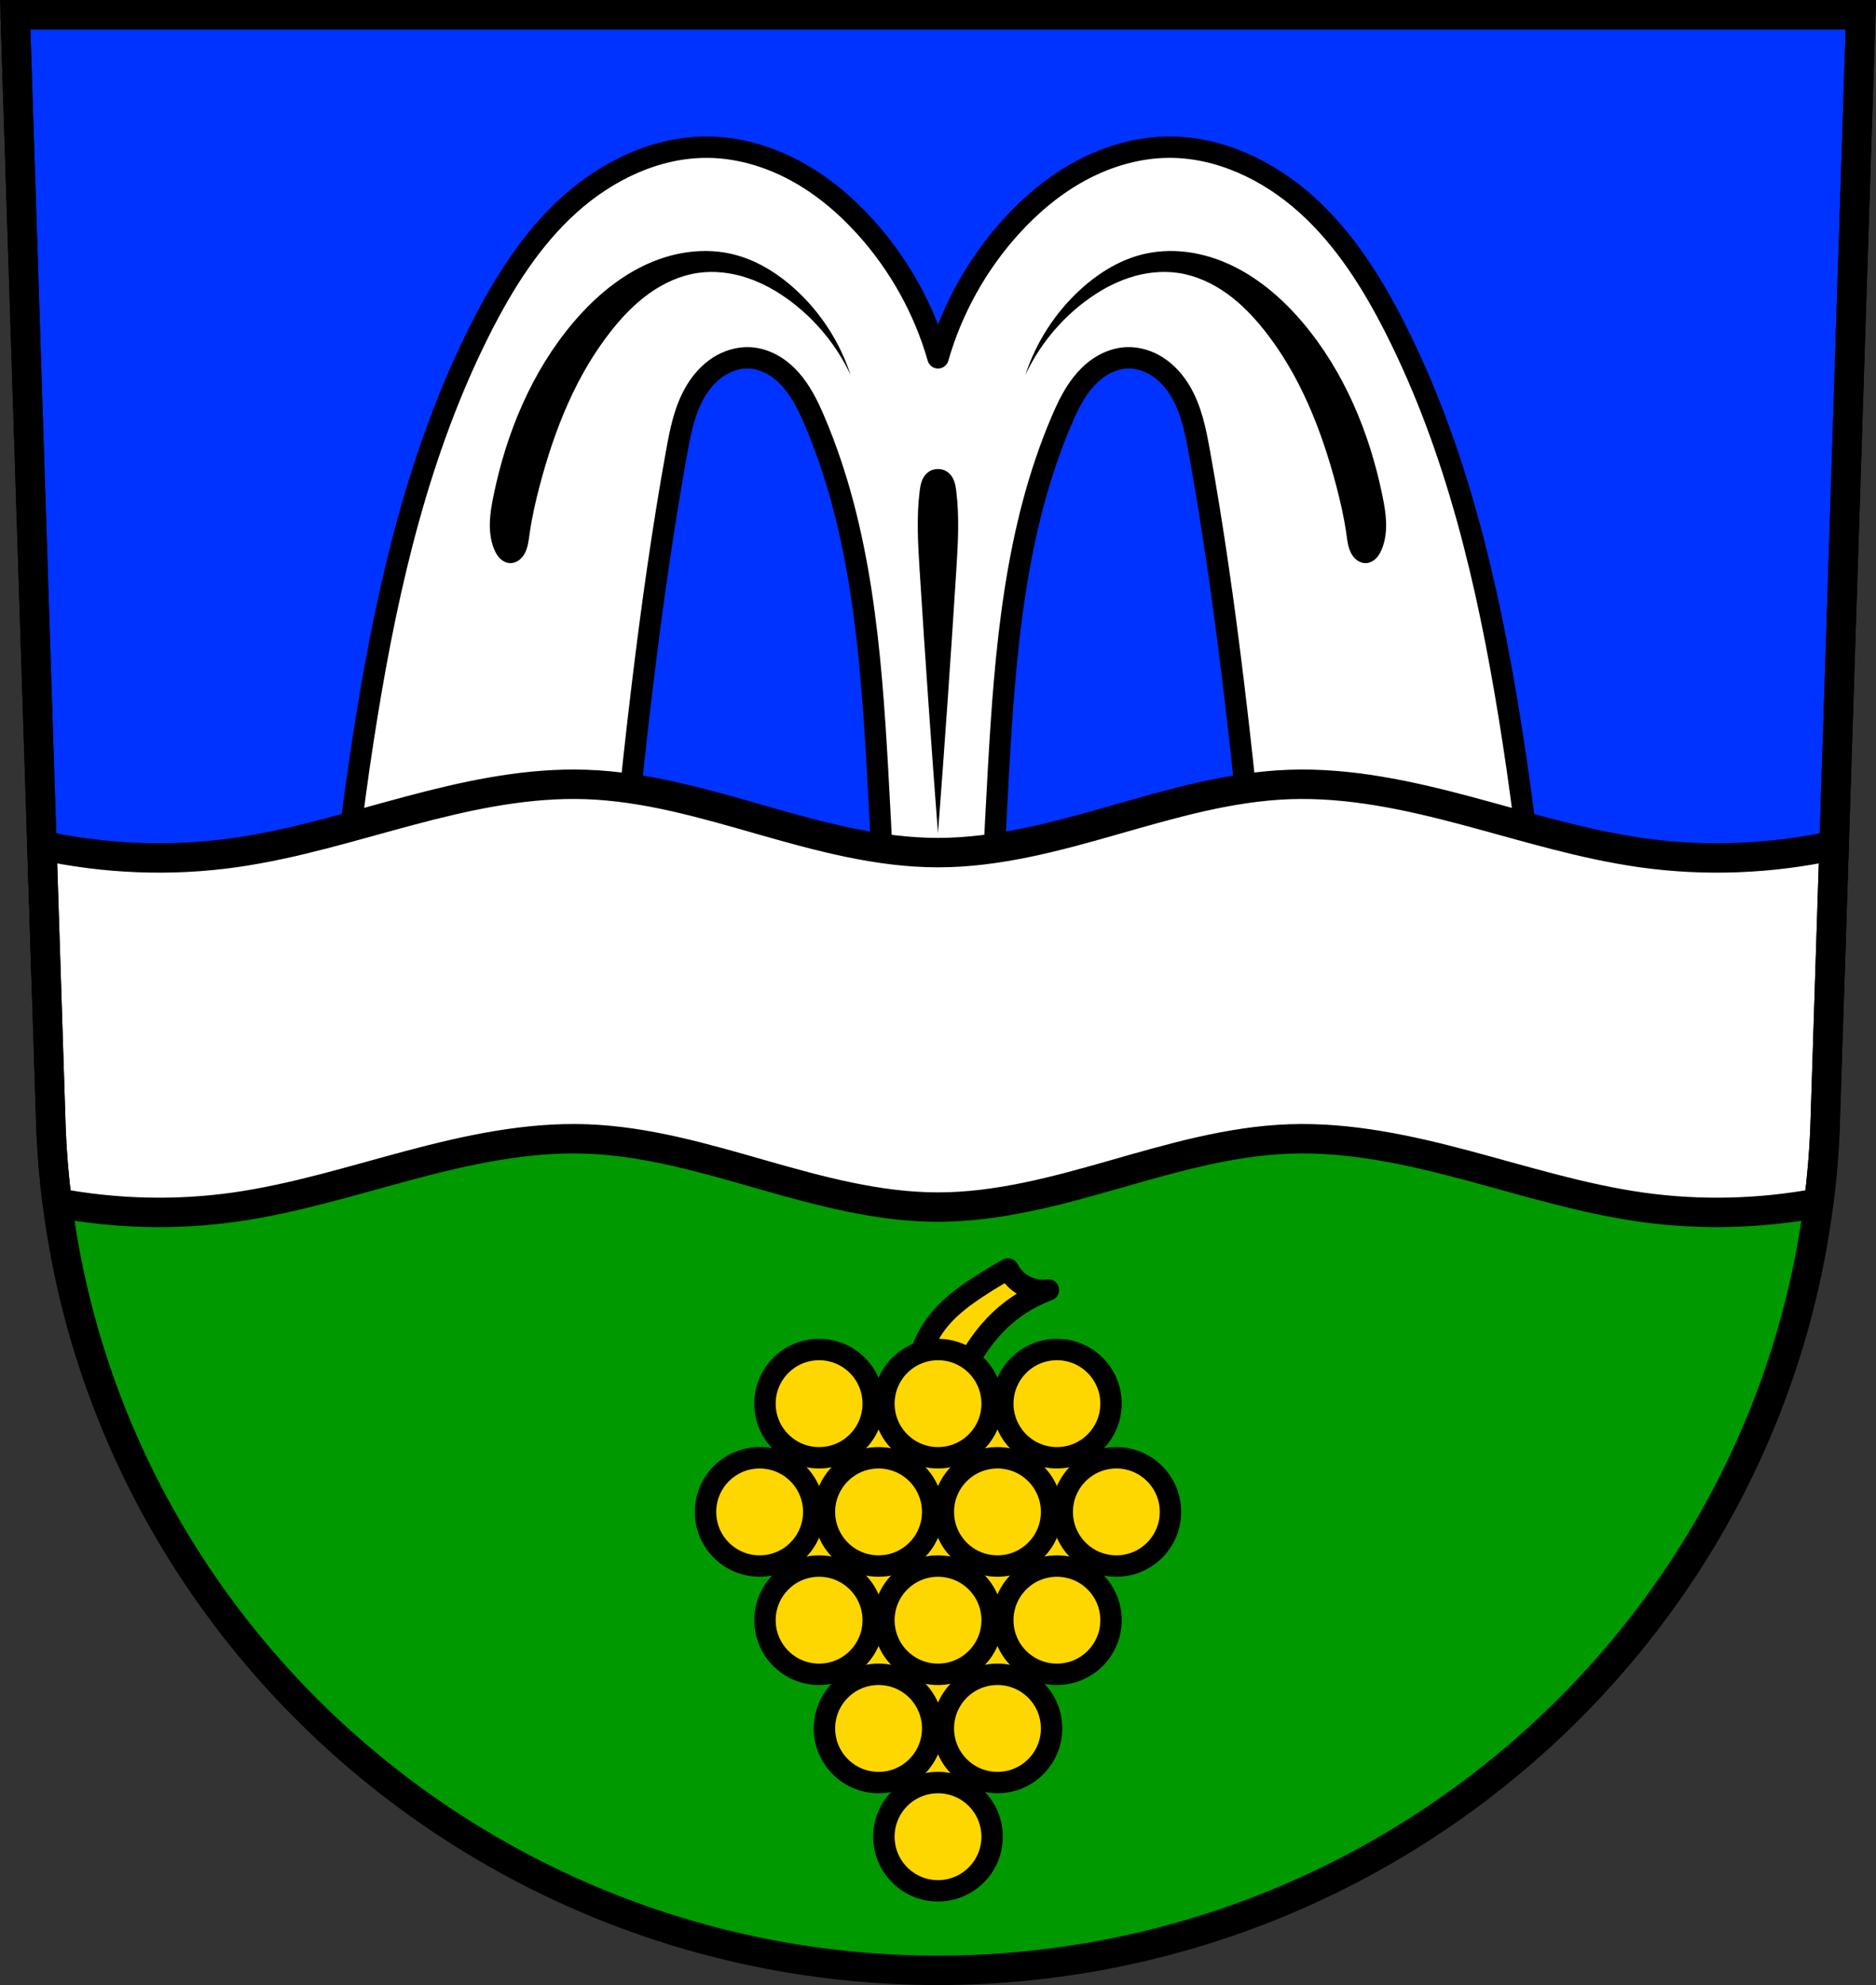
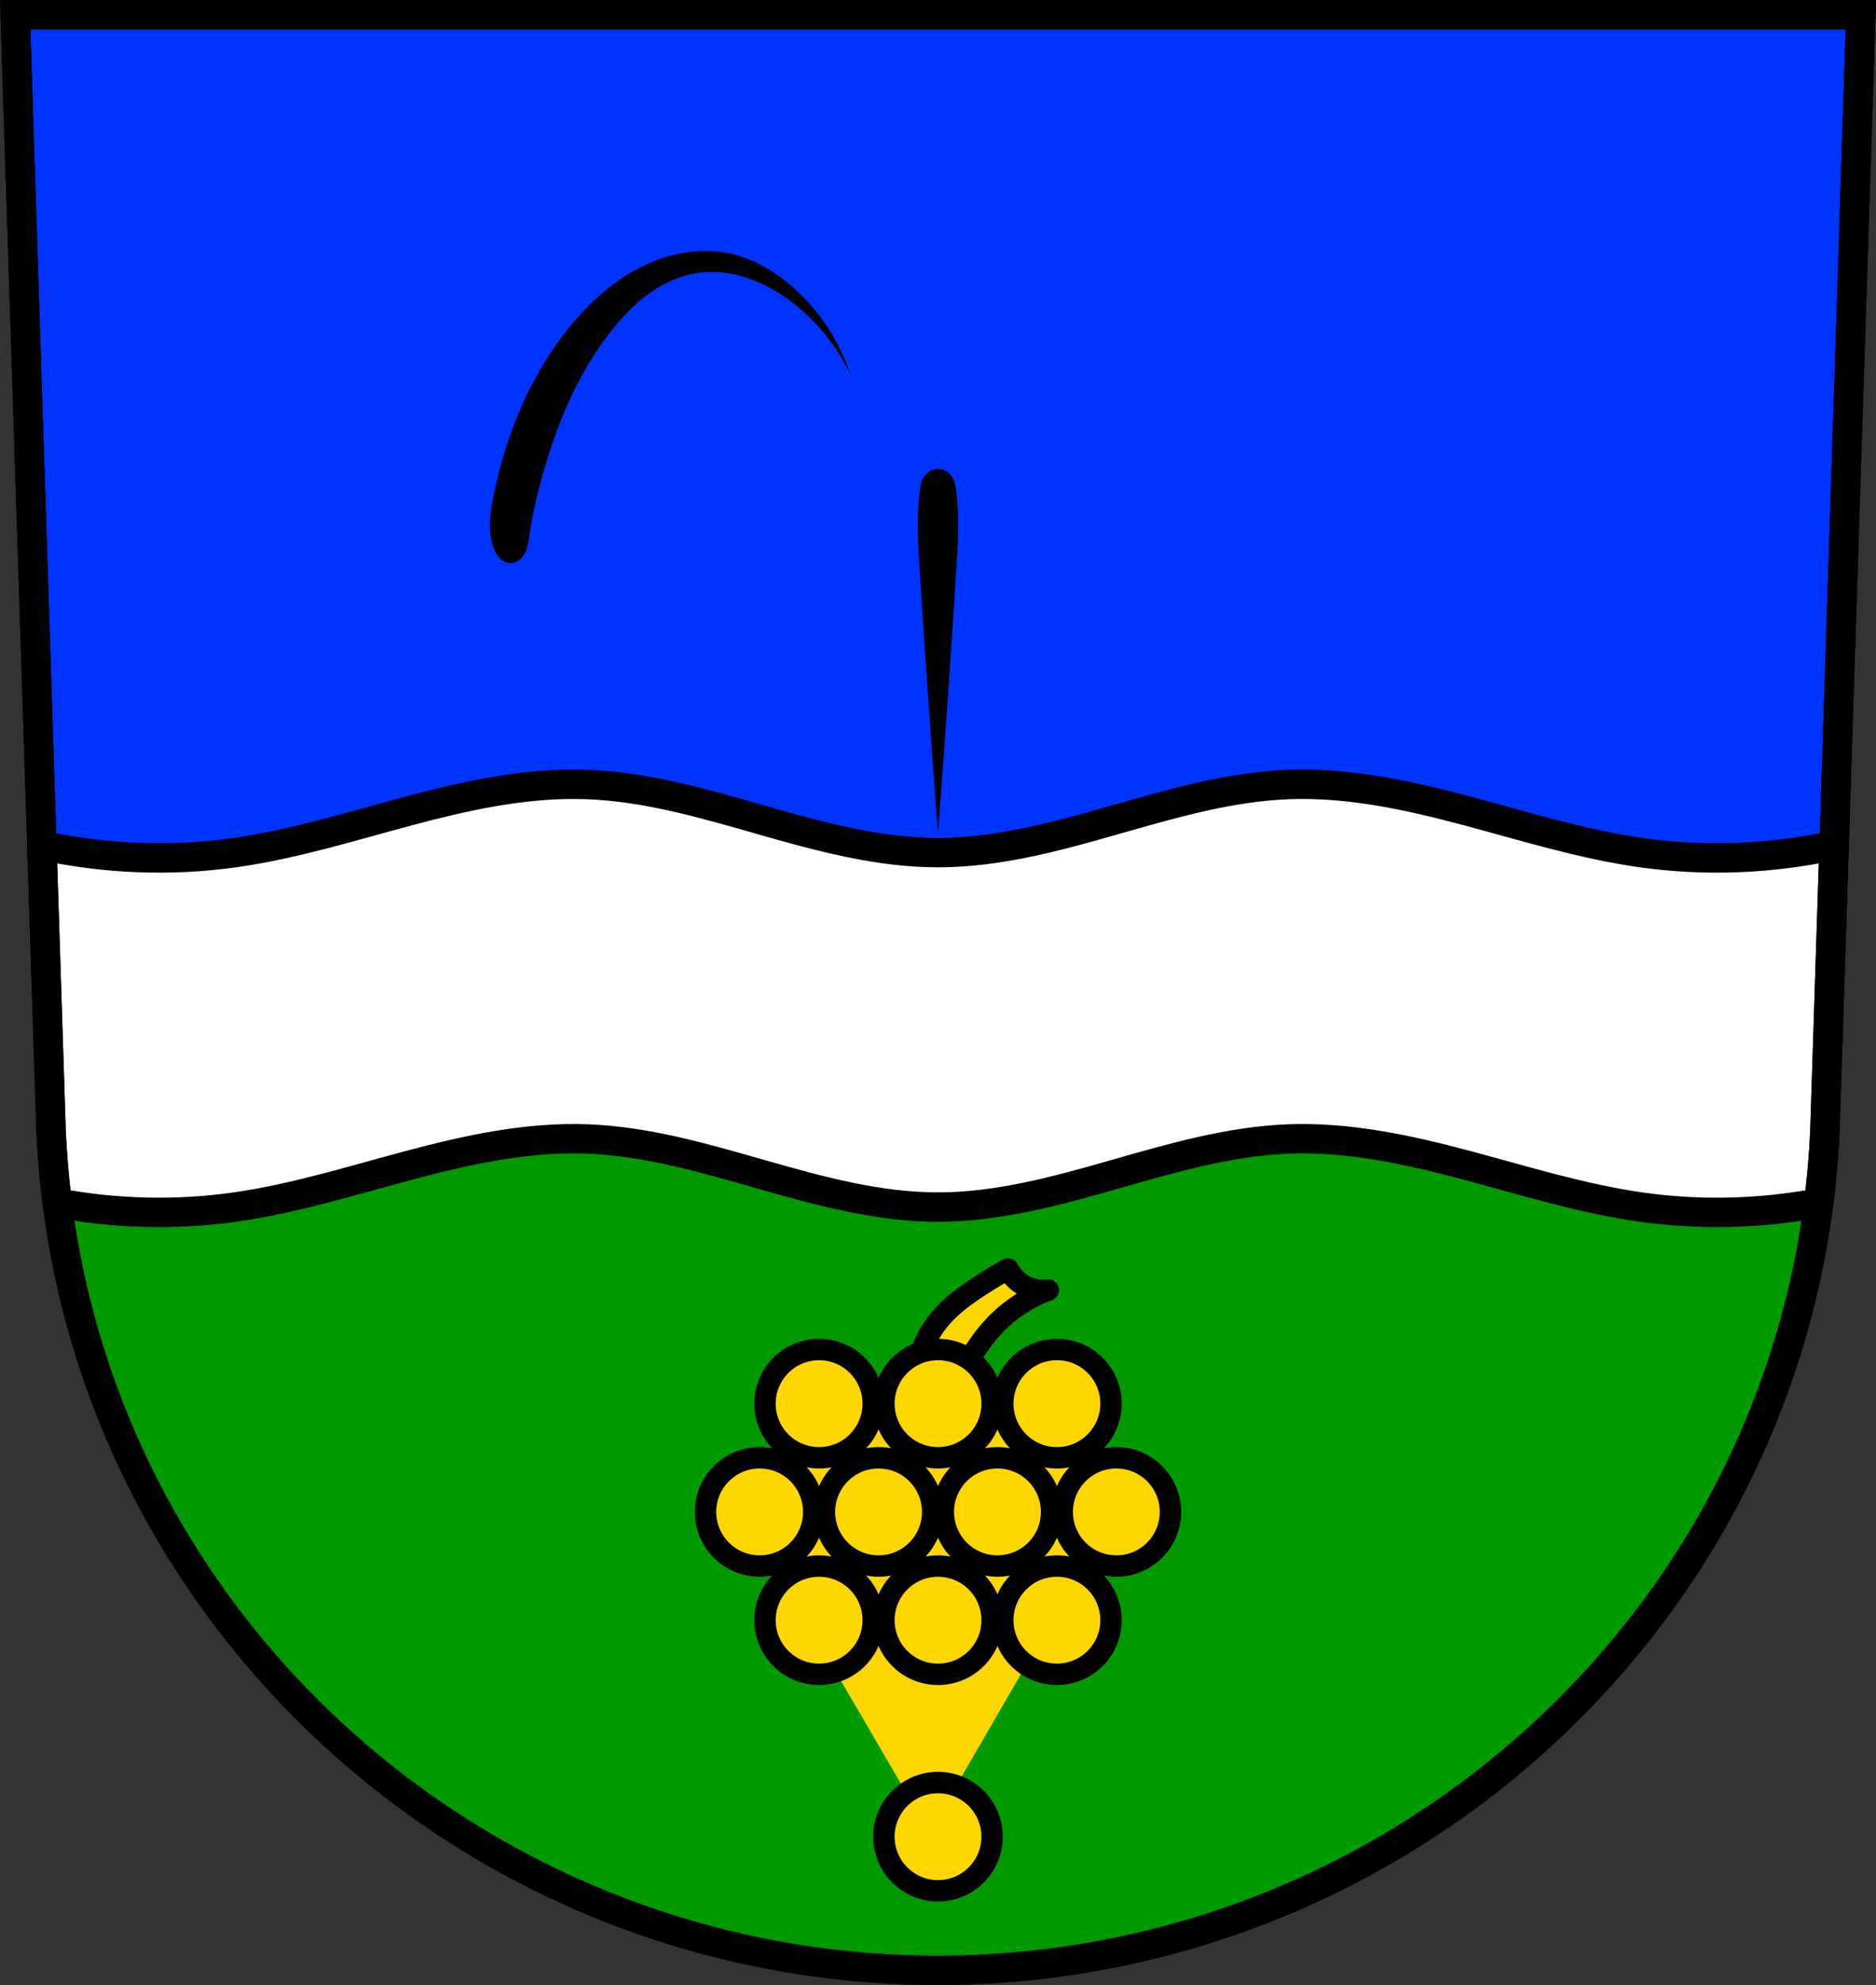
<svg xmlns="http://www.w3.org/2000/svg" width="701.33" height="741.77" viewBox="0 0 701.334 741.769">
  <rect x="0" y="0" width="701.334" height="741.769" fill="#333333" stroke="none" />
  <g transform="translate(-13.161-39.478)">
    <g fill-rule="evenodd">
      <path d="m18.841 44.978l13.398 416.62c7.415 175.25 153.92 314.05 331.59 314.14 177.51-.215 324.07-139.06 331.59-314.14l13.398-416.62h-344.98z" fill="#090" />
      <path d="m318.21 563.16l-26.313 43.26 68.68 117.74 73.14-126.21-28.543-37.02-86.966 2.23" fill="#ffd700" />
    </g>
    <path d="m5.68 5.5l11.584 360.23h666.81l11.584-360.23h-344.98-345z" transform="translate(13.161 39.478)" fill="#03f" stroke="#000" stroke-linecap="round" stroke-width="11" />
    <g transform="translate(845.2 39.478)" fill-rule="evenodd">
-       <path d="m-567.33 54.996c-19.13-.205-37.596 8.661-51.814 21.467-14.218 12.806-24.604 29.321-33.24 46.4-22.793 45.06-34.435 94.93-42.527 144.77-4.239 26.11-7.56 52.37-9.953 78.72l102.25 19.908c2.74-37.18 6.362-74.29 10.859-111.3 3.494-28.755 7.519-57.45 12.668-85.959 1.446-8.01 3.055-16.198 7.297-23.14 2.121-3.472 4.9-6.583 8.311-8.803 3.41-2.22 7.472-3.515 11.537-3.344 2.986.126 5.915 1.034 8.535 2.471 2.62 1.437 4.938 3.393 6.928 5.623 3.98 4.459 6.621 9.936 8.967 15.434 17.411 40.809 21.01 85.999 23.527 130.29 1.523 26.828 2.73 53.675 3.619 80.53l19-5.43 19 5.43c.889-26.857 2.096-53.703 3.619-80.53 2.515-44.3 6.116-89.49 23.527-130.3 2.345-5.497 4.987-10.973 8.967-15.432 1.99-2.23 4.307-4.186 6.928-5.623 2.62-1.437 5.549-2.345 8.535-2.471 4.065-.172 8.129 1.124 11.539 3.344 3.41 2.22 6.188 5.33 8.309 8.803 4.242 6.945 5.85 15.13 7.297 23.14 5.149 28.505 9.174 57.2 12.668 85.959 4.497 37.01 8.119 74.12 10.859 111.3l102.25-19.908c-2.394-26.346-5.714-52.608-9.953-78.72-8.092-49.847-19.735-99.71-42.527-144.77-8.637-17.08-19.02-33.59-33.24-46.4-14.218-12.806-32.682-21.672-51.816-21.467-11.313.121-22.489 3.393-32.459 8.74-9.97 5.347-18.768 12.727-26.355 21.12-12.604 13.941-21.966 30.795-27.14 48.861-5.178-18.07-14.543-34.92-27.15-48.861-7.587-8.393-16.385-15.772-26.355-21.12-9.97-5.347-21.15-8.619-32.459-8.74z" fill="#fff" stroke="#000" stroke-linejoin="round" stroke-width="8" />
-       <path d="m-567.9 93.79c-5.146-.055-10.314.745-15.242 2.246-13.679 4.166-25.306 13.515-34.551 24.424-15.551 18.351-25.06 41.29-29.865 64.859-.662 3.247-1.242 6.524-1.348 9.836-.106 3.312.273 6.676 1.477 9.764.52 1.336 1.206 2.63 2.205 3.658.999 1.028 2.344 1.771 3.775 1.844 1.202.061 2.402-.356 3.379-1.059.977-.702 1.738-1.678 2.289-2.748 1.102-2.139 1.37-4.593 1.701-6.977.865-6.218 2.27-12.349 3.877-18.418 5.476-20.673 13.506-41.04 26.807-57.781 4.105-5.169 8.719-9.986 14.09-13.818 5.374-3.832 11.545-6.66 18.07-7.627 6.141-.909 12.472-.151 18.369 1.787 5.898 1.939 11.376 5.03 16.348 8.75 9.595 7.173 17.386 16.74 22.469 27.588-3.999-12.289-11.265-23.499-20.85-32.17-6.797-6.148-14.887-11.08-23.826-13.11-3.01-.682-6.094-1.022-9.182-1.055m173.05 0c-3.087.033-6.167.373-9.182 1.055-8.94 2.02-17.03 6.957-23.828 13.11-9.584 8.669-16.848 19.879-20.848 32.17 5.083-10.848 12.874-20.415 22.469-27.588 4.972-3.717 10.45-6.811 16.348-8.75 5.898-1.939 12.228-2.697 18.369-1.787 6.529.967 12.7 3.795 18.07 7.627 5.374 3.832 9.988 8.65 14.09 13.818 13.301 16.746 21.329 37.11 26.805 57.781 1.607 6.068 3.01 12.2 3.879 18.418.331 2.383.6 4.837 1.701 6.977.551 1.07 1.312 2.046 2.289 2.748.977.702 2.177 1.119 3.379 1.059 1.432-.072 2.776-.816 3.775-1.844.999-1.028 1.685-2.323 2.205-3.658 1.203-3.087 1.583-6.452 1.477-9.764-.106-3.312-.685-6.589-1.348-9.836-4.809-23.569-14.314-46.508-29.865-64.859-9.245-10.909-20.872-20.258-34.551-24.424-4.928-1.501-10.1-2.301-15.242-2.246m-86.52 81.47c-1.132 0-2.329.277-3.277.896-1.174.767-2.112 1.945-2.645 3.271-.532 1.326-.753 2.756-.93 4.174-1.218 9.769-.62 19.662 0 29.486 2.067 32.778 4.352 65.54 6.852 98.29 2.5-32.747 4.783-65.51 6.85-98.29.62-9.825 1.218-19.718 0-29.486-.177-1.418-.396-2.847-.928-4.174-.532-1.326-1.472-2.504-2.646-3.271-.948-.619-2.144-.896-3.275-.896" />
+       <path d="m-567.9 93.79c-5.146-.055-10.314.745-15.242 2.246-13.679 4.166-25.306 13.515-34.551 24.424-15.551 18.351-25.06 41.29-29.865 64.859-.662 3.247-1.242 6.524-1.348 9.836-.106 3.312.273 6.676 1.477 9.764.52 1.336 1.206 2.63 2.205 3.658.999 1.028 2.344 1.771 3.775 1.844 1.202.061 2.402-.356 3.379-1.059.977-.702 1.738-1.678 2.289-2.748 1.102-2.139 1.37-4.593 1.701-6.977.865-6.218 2.27-12.349 3.877-18.418 5.476-20.673 13.506-41.04 26.807-57.781 4.105-5.169 8.719-9.986 14.09-13.818 5.374-3.832 11.545-6.66 18.07-7.627 6.141-.909 12.472-.151 18.369 1.787 5.898 1.939 11.376 5.03 16.348 8.75 9.595 7.173 17.386 16.74 22.469 27.588-3.999-12.289-11.265-23.499-20.85-32.17-6.797-6.148-14.887-11.08-23.826-13.11-3.01-.682-6.094-1.022-9.182-1.055m173.05 0m-86.52 81.47c-1.132 0-2.329.277-3.277.896-1.174.767-2.112 1.945-2.645 3.271-.532 1.326-.753 2.756-.93 4.174-1.218 9.769-.62 19.662 0 29.486 2.067 32.778 4.352 65.54 6.852 98.29 2.5-32.747 4.783-65.51 6.85-98.29.62-9.825 1.218-19.718 0-29.486-.177-1.418-.396-2.847-.928-4.174-.532-1.326-1.472-2.504-2.646-3.271-.948-.619-2.144-.896-3.275-.896" />
    </g>
    <g stroke="#000">
      <g fill-rule="evenodd" stroke-width="11">
        <path d="m215.05 293.05c-20.946-.098-41.703 4.494-61.979 9.898-21.627 5.764-43.09 12.501-65.25 15.645-23.963 3.399-48.51 2.4-72.16-2.705l3.416 106.24c.39 9.228 1.17 18.354 2.316 27.365 21.874 4.084 44.4 4.682 66.43 1.557 22.16-3.143 43.623-9.878 65.25-15.643 21.627-5.764 43.801-10.606 66.17-9.816 22.365.789 44.1 7.17 65.62 13.314 21.519 6.144 43.42 12.145 65.799 12.145 22.379 0 44.28-6 65.797-12.145 21.519-6.144 43.26-12.525 65.62-13.314 22.368-.789 44.543 4.052 66.17 9.816 21.627 5.764 43.09 12.499 65.25 15.643 22.03 3.124 44.545 2.528 66.41-1.553 1.153-9.01 1.94-18.14 2.336-27.369l3.416-106.24c-23.656 5.105-48.2 6.104-72.16 2.705-22.16-3.143-43.623-9.88-65.25-15.645-21.627-5.764-43.801-10.606-66.17-9.816-22.365.789-44.1 7.17-65.62 13.314-21.519 6.144-43.42 12.146-65.797 12.146-22.379 0-44.28-6-65.799-12.146-21.519-6.144-43.26-12.525-65.62-13.314-1.398-.049-2.795-.076-4.191-.082z" transform="translate(13.161 39.478)" fill="#fff" stroke-linejoin="round" />
        <path d="m18.84 44.978l13.398 416.62c7.415 175.25 153.92 314.05 331.59 314.14 177.51-.215 324.07-139.06 331.59-314.14l13.398-416.62h-344.98z" fill="none" />
      </g>
      <g transform="translate(839.44)" fill="#ffd700" stroke-linejoin="round" stroke-width="8">
        <path d="m-483.68 551.67c1.153-7.313 4.398-14.283 9.252-19.874 3.895-4.487 8.742-8.04 13.706-11.308 3.683-2.423 7.456-4.709 11.307-6.853 1.104 2.192 2.771 4.098 4.797 5.482 2.972 2.031 6.715 2.905 10.28 2.399-7.642 2.831-14.618 7.442-20.22 13.363-2.688 2.843-5.057 5.976-7.196 9.252-3.302 5.057-6.06 10.465-8.224 16.1l-13.706-8.566z" fill-rule="evenodd" />
        <g transform="translate(.227)" stroke-linecap="round">
          <circle cx="-498.06" cy="604.43" r="20.227" />
          <circle cx="-453.61" cy="604.43" r="20.227" />
          <circle cx="-542.52" cy="604.43" r="20.227" />
          <circle cx="-409.16" cy="604.43" r="20.227" />
        </g>
        <g stroke-linecap="round">
          <g transform="translate(-18.756-23.804)">
            <circle cx="-501.31" cy="587.78" r="20.227" />
            <circle cx="-456.85" cy="587.78" r="20.227" />
            <circle cx="-412.4" cy="587.78" r="20.227" />
          </g>
          <g transform="translate(-18.756 57.11)">
            <circle cx="-501.31" cy="587.78" r="20.227" />
            <circle cx="-456.85" cy="587.78" r="20.227" />
            <circle cx="-412.4" cy="587.78" r="20.227" />
          </g>
          <g transform="translate(-55.46-12.774)">
-             <circle cx="-442.37" cy="698.11" r="20.227" />
-             <circle cx="-397.92" cy="698.11" r="20.227" />
-           </g>
+             </g>
          <circle r="20.227" cy="725.79" cx="-475.61" />
        </g>
      </g>
    </g>
  </g>
</svg>